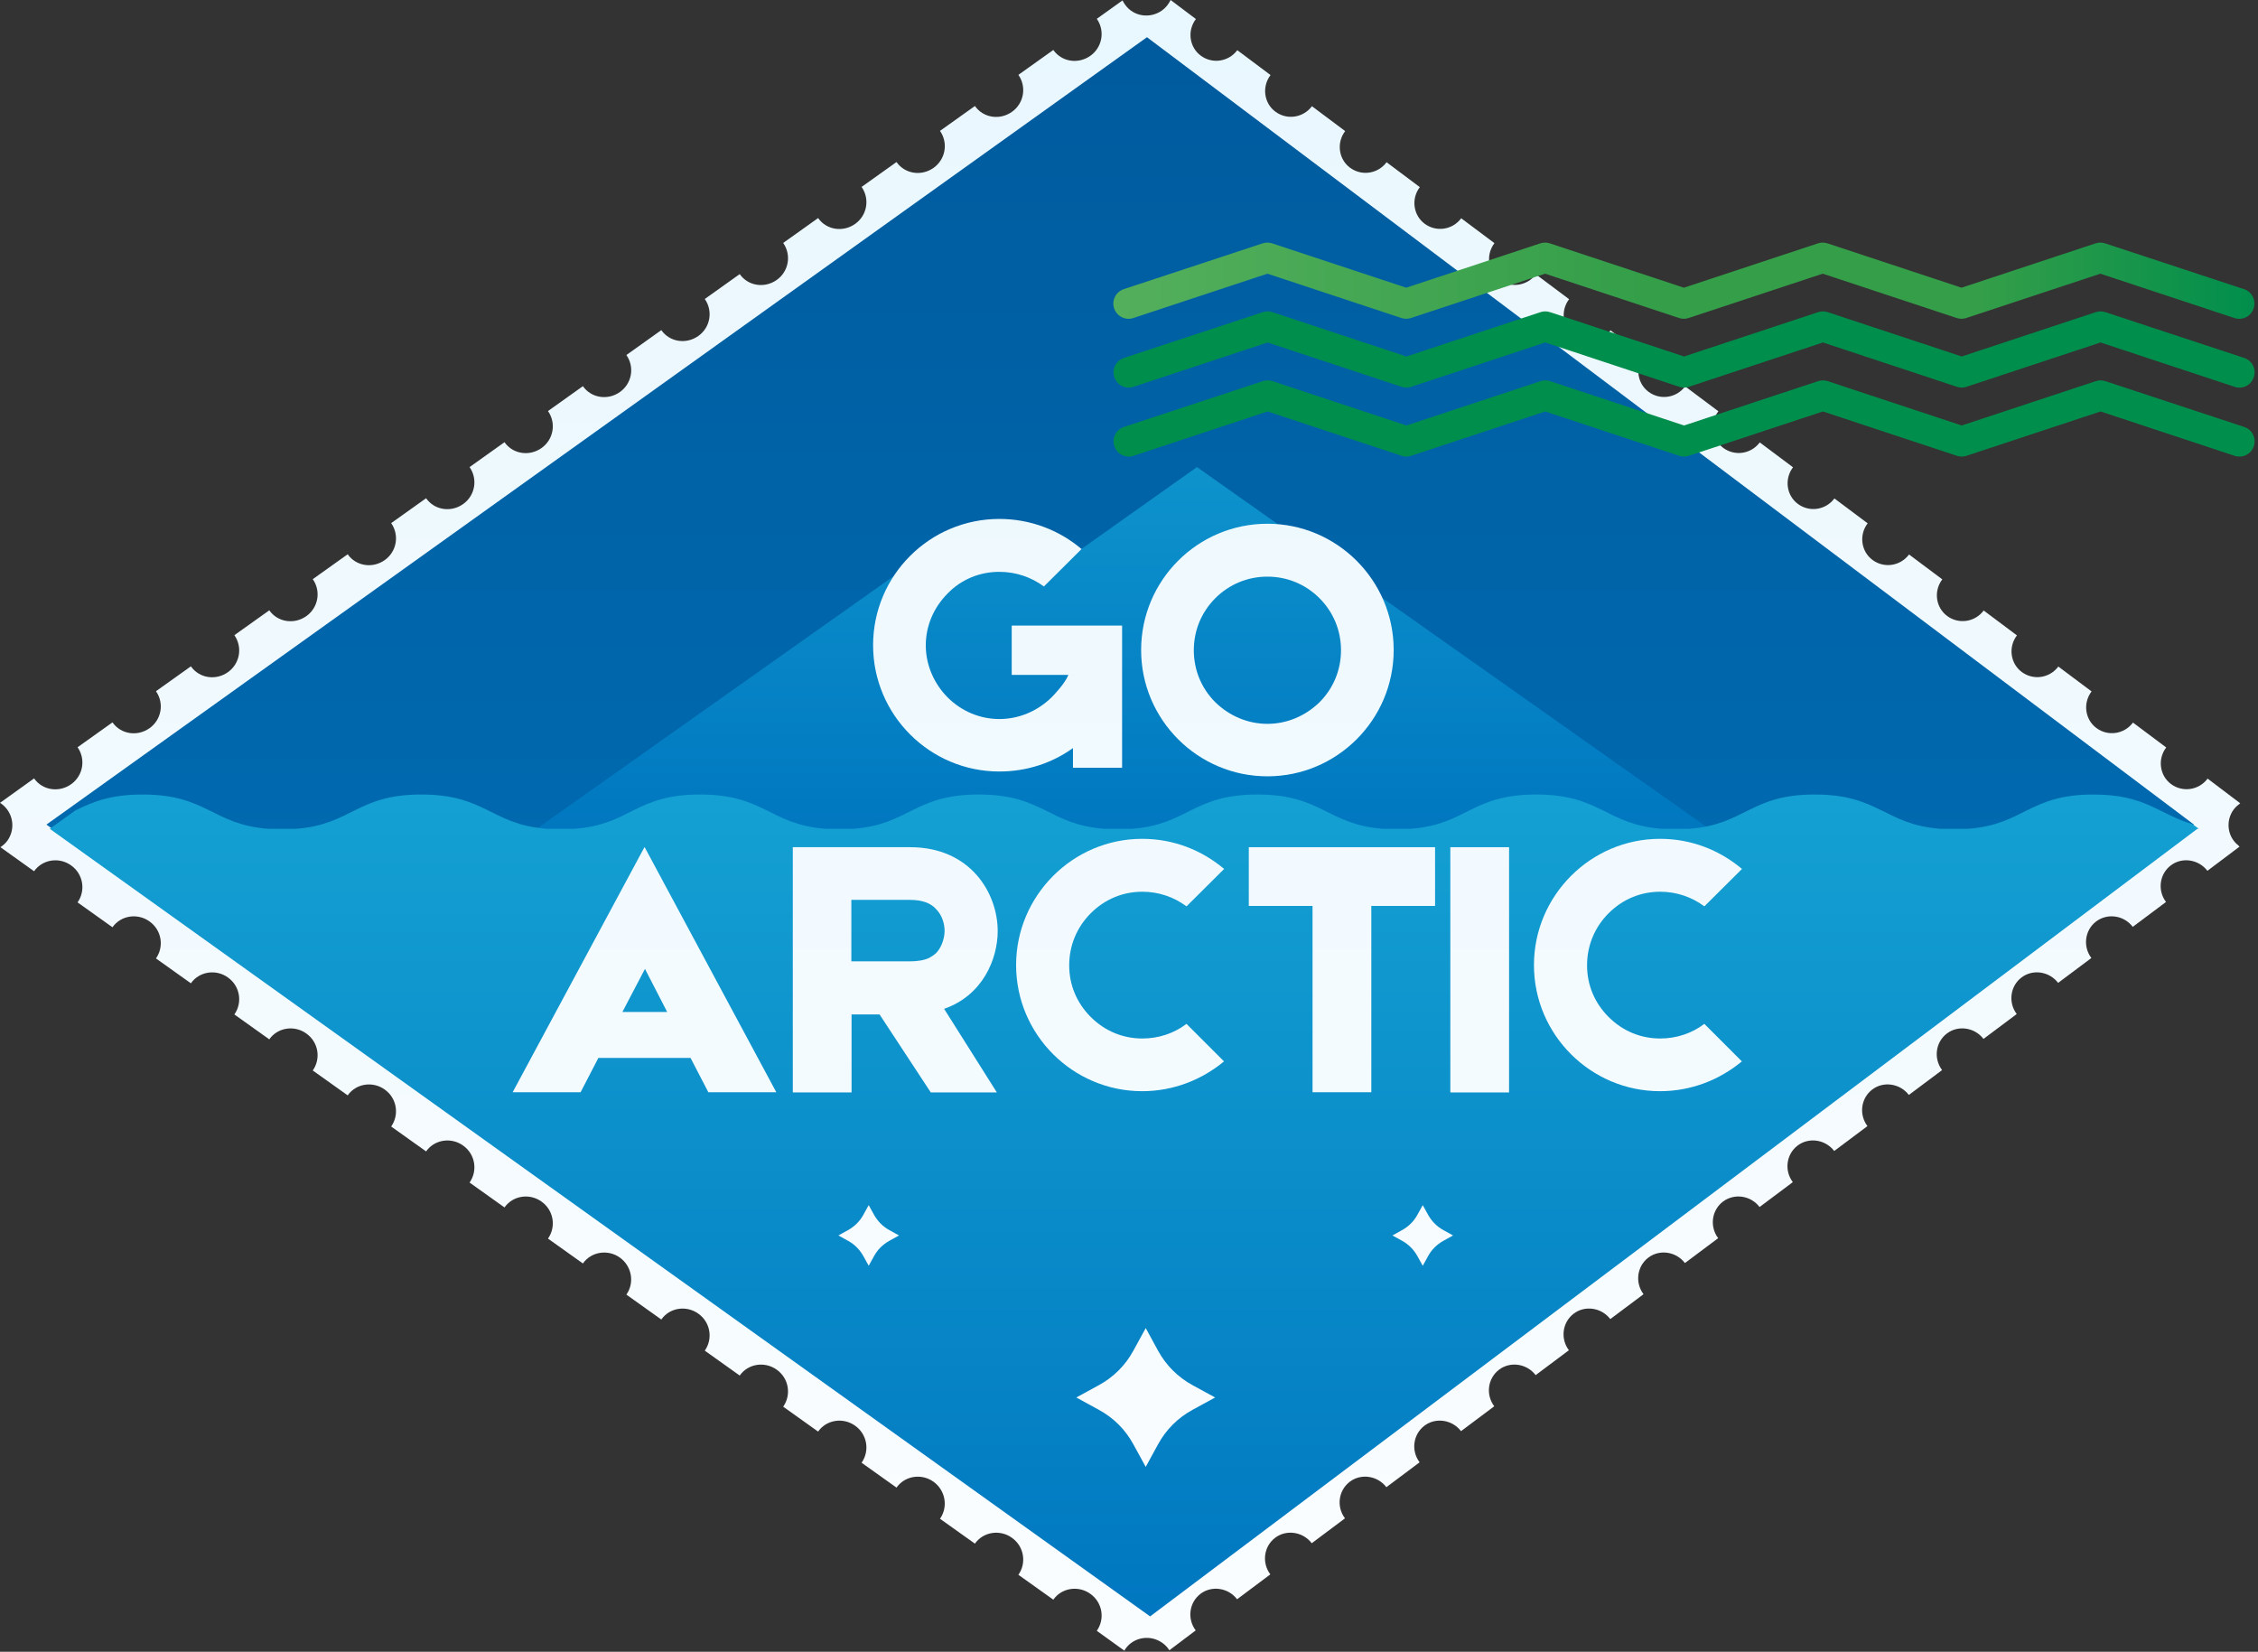
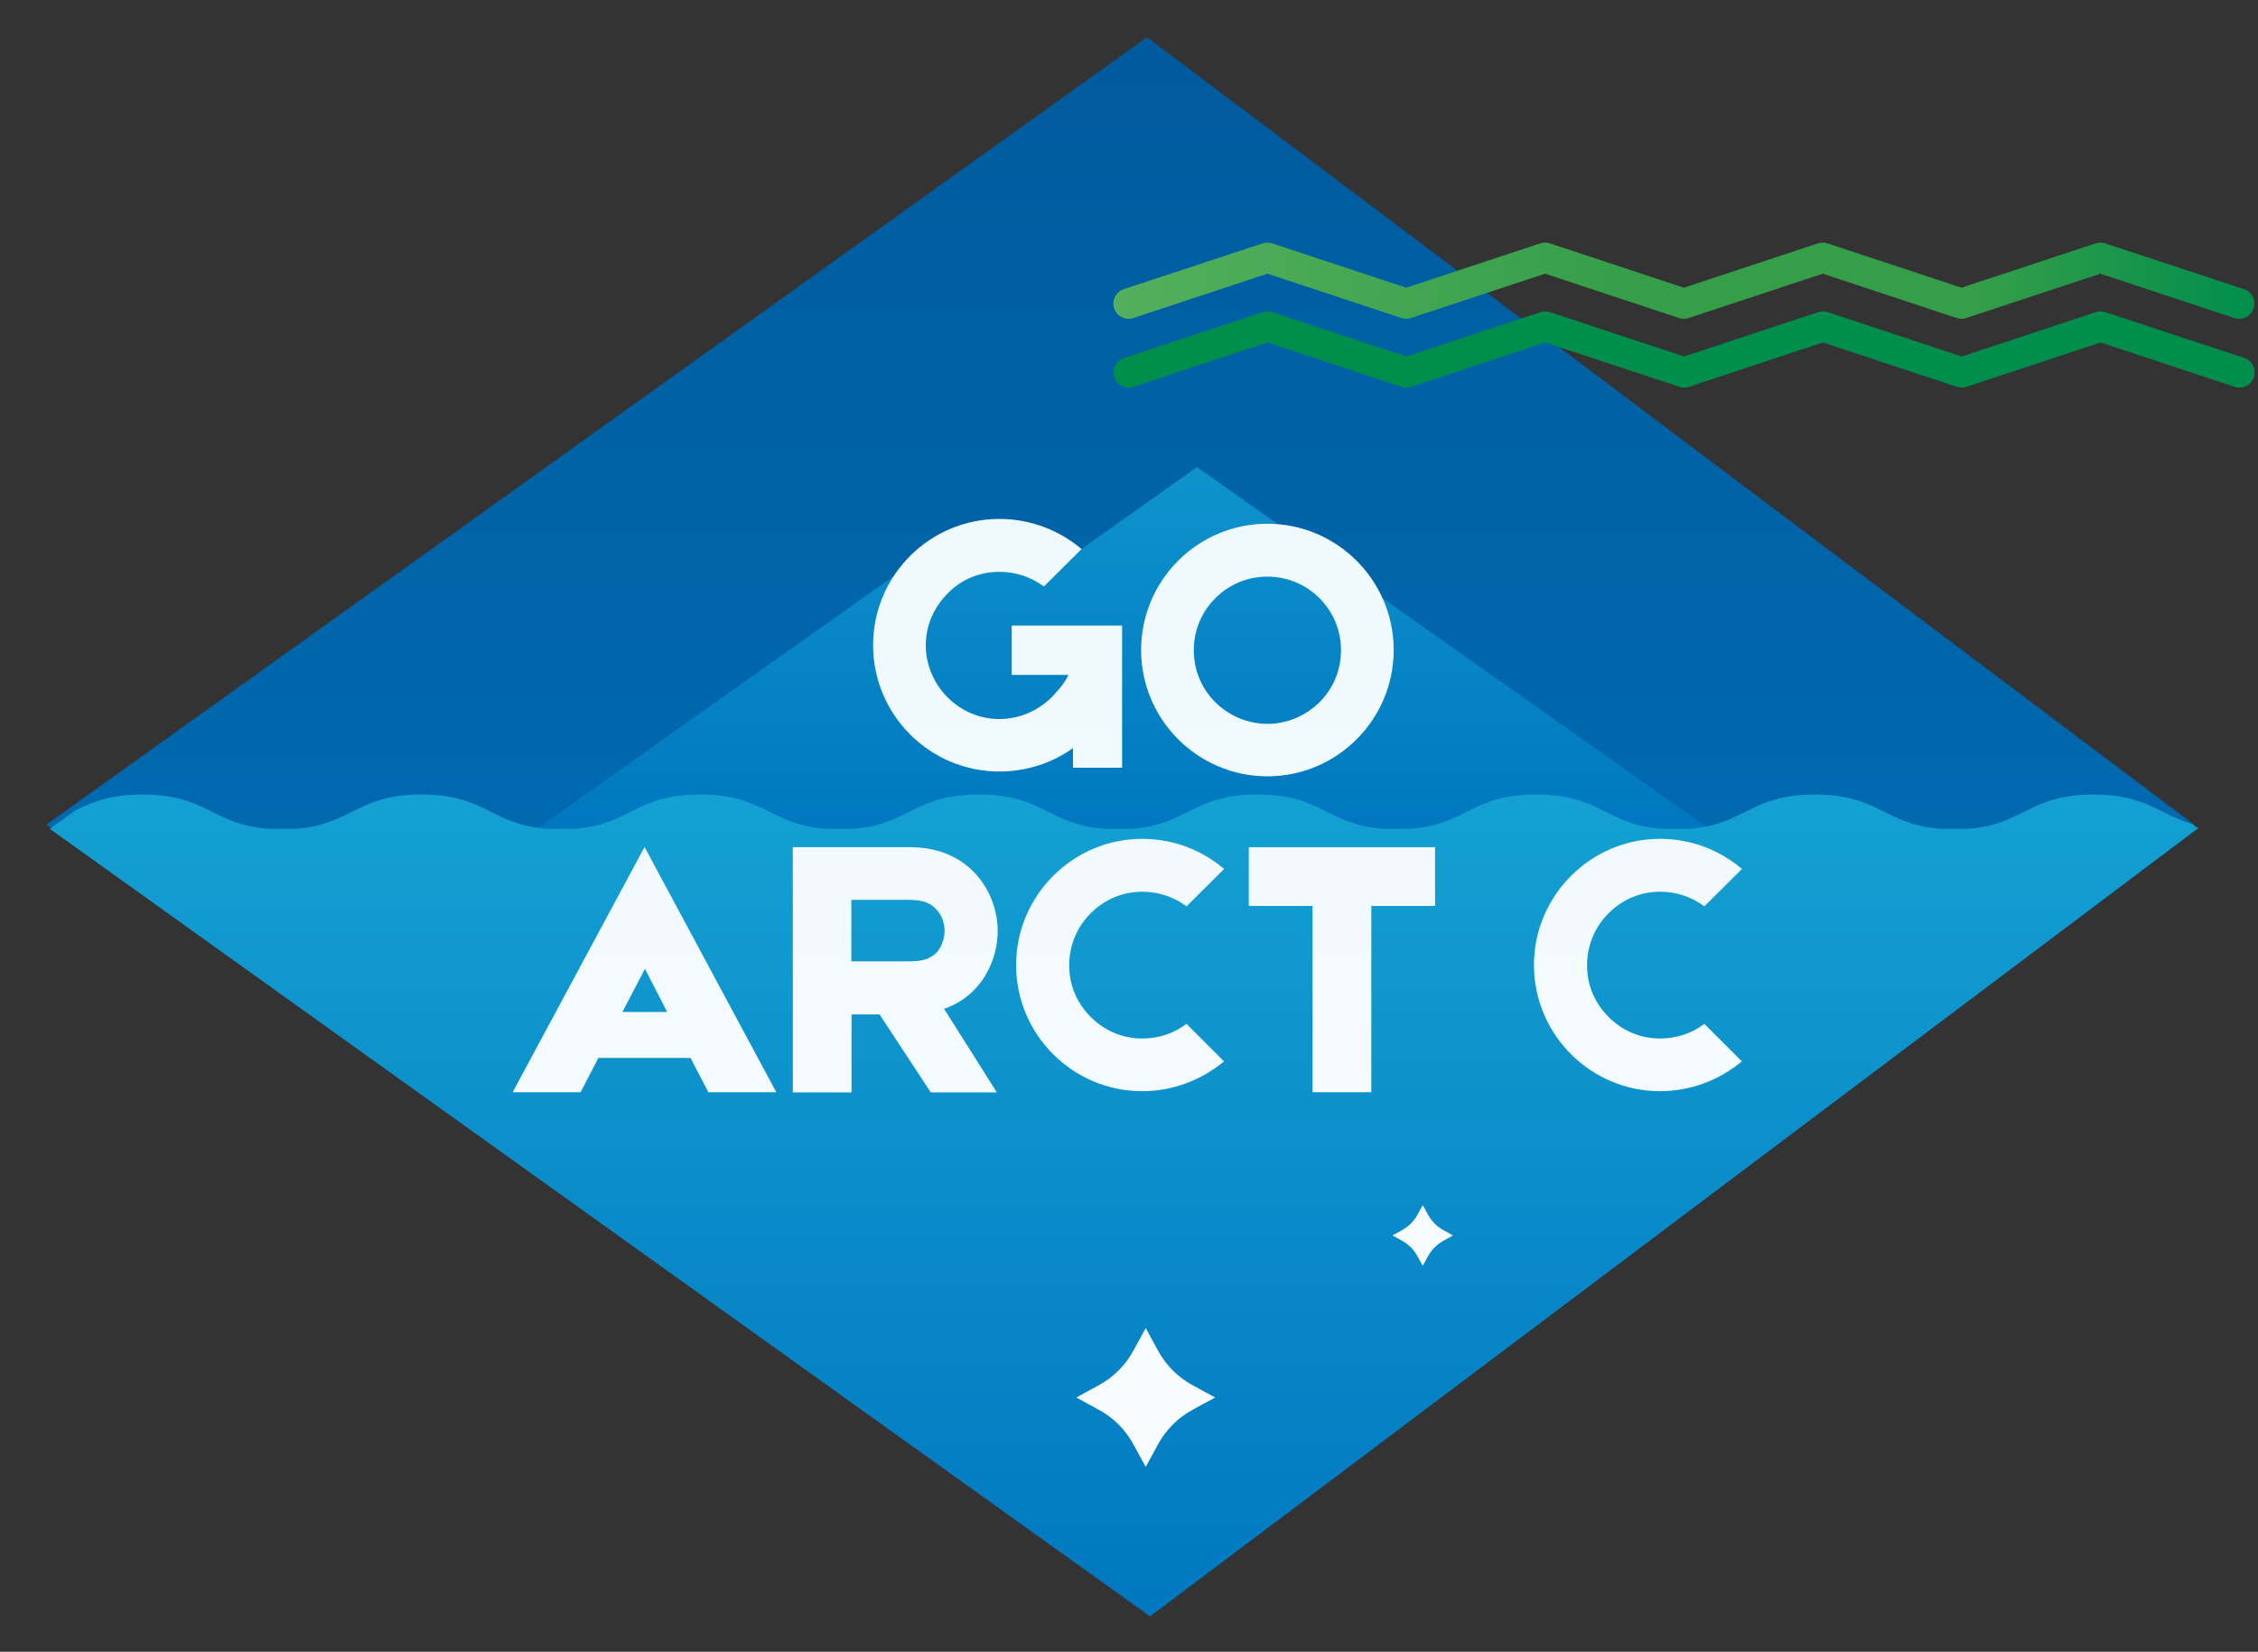
<svg xmlns="http://www.w3.org/2000/svg" width="108" height="79" viewBox="0 0 108 79" fill="none">
  <rect x="0" y="0" width="108" height="79" fill="#333333" stroke="none" />
-   <path d="M107.08 40.45C106.53 40.04 106.43 39.25 106.85 38.7C106.94 38.59 107.04 38.5 107.15 38.42L105.59 37.24C105.17 37.8 104.39 37.91 103.84 37.5C103.29 37.09 103.19 36.3 103.61 35.75L102.02 34.56C101.6 35.12 100.82 35.23 100.27 34.82C99.72 34.41 99.62 33.62 100.04 33.07L98.45 31.88C98.03 32.44 97.25 32.55 96.7 32.14C96.15 31.73 96.05 30.94 96.47 30.39L94.88 29.2C94.46 29.76 93.68 29.87 93.13 29.46C92.58 29.05 92.48 28.26 92.9 27.71L91.31 26.52C90.89 27.08 90.11 27.19 89.56 26.78C89.01 26.37 88.91 25.58 89.33 25.03L87.74 23.84C87.32 24.4 86.54 24.51 85.99 24.1C85.44 23.69 85.34 22.9 85.76 22.35L84.17 21.16C83.75 21.72 82.97 21.83 82.42 21.42C81.87 21.01 81.77 20.22 82.19 19.67L80.6 18.48C80.18 19.04 79.4 19.15 78.85 18.74C78.3 18.33 78.2 17.54 78.62 16.99L77.03 15.8C76.61 16.36 75.83 16.47 75.28 16.06C74.73 15.65 74.63 14.86 75.05 14.31L73.46 13.12C73.04 13.68 72.26 13.79 71.71 13.38C71.16 12.97 71.06 12.18 71.48 11.63L69.89 10.44C69.47 11 68.69 11.11 68.14 10.7C67.59 10.29 67.49 9.5 67.91 8.95L66.32 7.76C65.9 8.32 65.12 8.43 64.57 8.02C64.02 7.61 63.92 6.82 64.34 6.27L62.75 5.08C62.33 5.64 61.55 5.75 61 5.34C60.45 4.93 60.35 4.14 60.77 3.59L59.18 2.4C58.76 2.96 57.98 3.07 57.43 2.66C56.88 2.25 56.78 1.46 57.2 0.91L55.99 0C55.9 0.19 55.76 0.37 55.58 0.5C55 0.91 54.21 0.79 53.81 0.22C53.76 0.16 53.73 0.09 53.69 0.02L52.46 0.9C52.86 1.47 52.73 2.26 52.15 2.67C51.57 3.08 50.78 2.96 50.38 2.39L48.71 3.58C49.11 4.15 48.98 4.94 48.4 5.35C47.82 5.76 47.03 5.64 46.63 5.07L44.96 6.26C45.36 6.83 45.23 7.62 44.65 8.03C44.07 8.44 43.28 8.32 42.88 7.75L41.21 8.94C41.61 9.51 41.48 10.3 40.9 10.71C40.32 11.12 39.53 11 39.13 10.43L37.46 11.62C37.86 12.19 37.73 12.98 37.15 13.39C36.57 13.8 35.78 13.68 35.38 13.11L33.71 14.3C34.11 14.87 33.98 15.66 33.4 16.07C32.82 16.48 32.03 16.36 31.63 15.79L29.96 16.98C30.36 17.55 30.23 18.34 29.65 18.75C29.07 19.16 28.28 19.04 27.88 18.47L26.21 19.66C26.61 20.23 26.48 21.02 25.9 21.43C25.32 21.84 24.53 21.72 24.13 21.15L22.46 22.34C22.86 22.91 22.73 23.7 22.15 24.11C21.57 24.52 20.78 24.4 20.38 23.83L18.71 25.02C19.11 25.59 18.98 26.38 18.4 26.79C17.82 27.2 17.03 27.08 16.63 26.51L14.96 27.7C15.36 28.27 15.23 29.06 14.65 29.47C14.07 29.88 13.28 29.76 12.88 29.19L11.21 30.38C11.61 30.95 11.48 31.74 10.9 32.15C10.32 32.56 9.53 32.44 9.13 31.87L7.46 33.06C7.86 33.63 7.73 34.42 7.15 34.83C6.57 35.24 5.78 35.12 5.38 34.55L3.71 35.74C4.11 36.31 3.98 37.1 3.4 37.51C2.82 37.92 2.03 37.8 1.63 37.23L0 38.4C0 38.4 0.03 38.42 0.05 38.43C0.63 38.84 0.76 39.63 0.36 40.2C0.27 40.33 0.15 40.43 0.02 40.52L1.63 41.67C2.03 41.1 2.83 40.98 3.4 41.39C3.98 41.8 4.11 42.59 3.71 43.16L5.38 44.35C5.78 43.78 6.58 43.66 7.15 44.07C7.73 44.48 7.86 45.27 7.46 45.84L9.13 47.03C9.53 46.46 10.33 46.34 10.9 46.75C11.48 47.16 11.61 47.95 11.21 48.52L12.88 49.71C13.28 49.14 14.08 49.02 14.65 49.43C15.23 49.84 15.36 50.63 14.96 51.2L16.63 52.39C17.03 51.82 17.83 51.7 18.4 52.11C18.98 52.52 19.11 53.31 18.71 53.88L20.38 55.07C20.78 54.5 21.58 54.38 22.15 54.79C22.73 55.2 22.86 55.99 22.46 56.56L24.13 57.75C24.53 57.18 25.33 57.06 25.9 57.47C26.48 57.88 26.61 58.67 26.21 59.24L27.88 60.43C28.28 59.86 29.08 59.74 29.65 60.15C30.22 60.56 30.36 61.35 29.96 61.92L31.63 63.11C32.03 62.54 32.83 62.42 33.4 62.83C33.98 63.24 34.11 64.03 33.71 64.6L35.38 65.79C35.78 65.22 36.58 65.1 37.15 65.51C37.73 65.92 37.86 66.71 37.46 67.28L39.13 68.47C39.53 67.9 40.33 67.78 40.9 68.19C41.48 68.6 41.61 69.39 41.21 69.96L42.88 71.15C43.28 70.58 44.08 70.46 44.65 70.87C45.22 71.28 45.36 72.07 44.96 72.64L46.63 73.83C47.03 73.26 47.83 73.14 48.4 73.55C48.98 73.96 49.11 74.75 48.71 75.32L50.38 76.51C50.78 75.94 51.58 75.82 52.15 76.23C52.73 76.64 52.86 77.43 52.46 78L53.78 78.95C53.78 78.95 53.81 78.89 53.83 78.86C54.23 78.29 55.03 78.17 55.6 78.58C55.74 78.68 55.85 78.8 55.93 78.93L57.19 77.98C56.77 77.42 56.88 76.64 57.42 76.23C57.96 75.82 58.75 75.94 59.17 76.49L60.76 75.3C60.34 74.74 60.45 73.96 60.99 73.55C61.53 73.14 62.32 73.26 62.74 73.81L64.33 72.62C63.91 72.06 64.02 71.28 64.56 70.87C65.1 70.46 65.89 70.58 66.31 71.13L67.9 69.94C67.48 69.38 67.59 68.6 68.13 68.19C68.67 67.78 69.46 67.9 69.88 68.45L71.47 67.26C71.05 66.7 71.16 65.92 71.7 65.51C72.24 65.1 73.03 65.22 73.45 65.77L75.04 64.58C74.62 64.02 74.73 63.24 75.27 62.83C75.81 62.42 76.6 62.54 77.02 63.09L78.61 61.9C78.19 61.34 78.3 60.56 78.84 60.15C79.38 59.74 80.17 59.86 80.59 60.41L82.18 59.22C81.76 58.66 81.87 57.88 82.41 57.47C82.96 57.06 83.74 57.18 84.16 57.73L85.75 56.54C85.33 55.98 85.44 55.2 85.98 54.79C86.52 54.38 87.31 54.5 87.73 55.05L89.32 53.86C88.9 53.3 89.01 52.52 89.55 52.11C90.09 51.7 90.88 51.82 91.3 52.37L92.89 51.18C92.47 50.62 92.58 49.84 93.12 49.43C93.66 49.02 94.45 49.14 94.87 49.69L96.46 48.5C96.04 47.94 96.15 47.16 96.69 46.75C97.23 46.34 98.02 46.46 98.44 47.01L100.03 45.82C99.61 45.26 99.72 44.48 100.26 44.07C100.81 43.66 101.59 43.78 102.01 44.33L103.6 43.14C103.18 42.58 103.29 41.8 103.83 41.39C104.37 40.98 105.16 41.1 105.58 41.65L107.12 40.49C107.12 40.49 107.09 40.47 107.07 40.46L107.08 40.45Z" fill="url(#paint0_linear_2996_65)" />
  <path d="M54.85 77.11L2.22 39.44L54.86 1.78L104.94 39.44L54.85 77.11Z" fill="url(#paint1_linear_2996_65)" />
  <path d="M57.251 22.34L49.941 27.52L46.37 24.99L25.23 39.95H82.191L57.251 22.34Z" fill="url(#paint2_linear_2996_65)" />
  <path d="M105.17 39.64L104.87 39.42C103.27 38.96 102.66 38 100.13 38C97.04 38 96.81 39.44 94.13 39.64H92.8C90.12 39.43 89.89 38 86.8 38C83.71 38 83.48 39.44 80.8 39.64H79.47C76.79 39.43 76.57 38 73.47 38C70.38 38 70.15 39.44 67.47 39.64H66.14C63.46 39.43 63.23 38 60.14 38C57.05 38 56.82 39.44 54.14 39.64H52.81C50.13 39.43 49.9 38 46.81 38C43.72 38 43.49 39.44 40.81 39.64H39.48C36.8 39.43 36.57 38 33.48 38C30.39 38 30.16 39.44 27.48 39.64H26.15C23.47 39.43 23.24 38 20.15 38C17.06 38 16.83 39.44 14.15 39.64H12.82C10.14 39.43 9.91 38 6.82 38C5.24 38 4.41 38.37 3.61 38.76L2.38 39.64L55.01 77.31L105.1 39.64H105.17Z" fill="url(#paint3_linear_2996_65)" />
  <path d="M54.8 63.52L55.389 64.6C55.77 65.3 56.34 65.87 57.039 66.25L58.12 66.84L57.039 67.43C56.34 67.81 55.77 68.38 55.389 69.08L54.8 70.16L54.209 69.08C53.83 68.38 53.26 67.81 52.559 67.43L51.48 66.84L52.559 66.25C53.26 65.87 53.83 65.3 54.209 64.6L54.8 63.52Z" fill="url(#paint4_linear_2996_65)" />
  <path d="M68.05 57.64L68.31 58.11C68.48 58.41 68.72 58.66 69.03 58.83L69.5 59.09L69.03 59.35C68.73 59.52 68.48 59.76 68.31 60.07L68.05 60.54L67.79 60.07C67.62 59.77 67.38 59.52 67.07 59.35L66.6 59.09L67.07 58.83C67.37 58.66 67.62 58.42 67.79 58.11L68.05 57.64Z" fill="url(#paint5_linear_2996_65)" />
-   <path d="M41.55 57.64L41.81 58.11C41.98 58.41 42.22 58.66 42.53 58.83L43 59.09L42.53 59.35C42.23 59.52 41.98 59.76 41.81 60.07L41.55 60.54L41.29 60.07C41.12 59.77 40.88 59.52 40.57 59.35L40.1 59.09L40.57 58.83C40.87 58.66 41.12 58.42 41.29 58.11L41.55 57.64Z" fill="url(#paint6_linear_2996_65)" />
  <path d="M33.039 50.6H28.619L27.77 52.24H24.52L30.829 40.51L37.13 52.24H33.88L33.029 50.6H33.039ZM31.91 48.4L30.849 46.34L29.77 48.4H31.919H31.91Z" fill="url(#paint7_linear_2996_65)" />
  <path d="M45.15 48.24L47.68 52.25H44.52L42.07 48.52H40.73V52.25H37.92V40.52H43.53C46.42 40.52 47.72 42.72 47.72 44.53C47.72 45.85 47.02 47.6 45.16 48.25L45.15 48.24ZM40.73 45.98H43.51C43.87 45.98 44.2 45.93 44.43 45.82C44.59 45.73 44.74 45.64 44.84 45.51C45.09 45.2 45.18 44.79 45.18 44.52C45.18 44.23 45.09 43.82 44.8 43.51C44.53 43.19 44.11 43.04 43.52 43.04H40.72V45.98H40.73Z" fill="url(#paint8_linear_2996_65)" />
  <path d="M58.55 50.76C57.49 51.64 56.13 52.19 54.63 52.19C51.31 52.19 48.6 49.48 48.6 46.16C48.6 42.84 51.31 40.12 54.63 40.12C56.13 40.12 57.48 40.66 58.55 41.56L56.75 43.35C56.15 42.9 55.41 42.65 54.64 42.65C53.7 42.65 52.84 43.01 52.17 43.68C51.5 44.35 51.14 45.23 51.14 46.17C51.14 47.11 51.5 47.97 52.17 48.64C52.84 49.31 53.7 49.67 54.64 49.67C55.42 49.67 56.16 49.42 56.75 48.97L58.55 50.77V50.76Z" fill="url(#paint9_linear_2996_65)" />
  <path d="M65.59 43.33V52.24H62.779V43.33H59.73V40.52H68.639V43.33H65.59Z" fill="url(#paint10_linear_2996_65)" />
-   <path d="M72.179 40.52V52.25H69.369V40.52H72.179Z" fill="url(#paint11_linear_2996_65)" />
  <path d="M83.319 50.76C82.259 51.64 80.899 52.19 79.399 52.19C76.079 52.19 73.369 49.48 73.369 46.16C73.369 42.84 76.079 40.12 79.399 40.12C80.899 40.12 82.249 40.66 83.319 41.56L81.519 43.35C80.919 42.9 80.179 42.65 79.409 42.65C78.469 42.65 77.609 43.01 76.939 43.68C76.269 44.35 75.909 45.23 75.909 46.17C75.909 47.11 76.269 47.97 76.939 48.64C77.609 49.31 78.469 49.67 79.409 49.67C80.189 49.67 80.929 49.42 81.519 48.97L83.319 50.77V50.76Z" fill="url(#paint12_linear_2996_65)" />
  <path d="M54.209 15.21L60.62 13.09L67.029 15.21C67.18 15.26 67.34 15.26 67.49 15.21L73.9 13.09L80.309 15.21C80.46 15.26 80.62 15.26 80.769 15.21L87.18 13.09L93.59 15.21C93.74 15.26 93.9 15.26 94.049 15.21L100.46 13.09L106.87 15.21C106.95 15.24 107.02 15.25 107.1 15.25C107.41 15.25 107.69 15.06 107.79 14.75C107.92 14.37 107.71 13.95 107.33 13.83L100.69 11.64C100.54 11.59 100.38 11.59 100.23 11.64L93.82 13.76L87.409 11.64C87.26 11.59 87.1 11.59 86.95 11.64L80.54 13.76L74.129 11.64C73.98 11.59 73.82 11.59 73.669 11.64L67.26 13.76L60.849 11.64C60.7 11.59 60.539 11.59 60.389 11.64L53.749 13.83C53.37 13.96 53.16 14.37 53.289 14.75C53.419 15.13 53.83 15.34 54.209 15.21Z" fill="url(#paint13_linear_2996_65)" />
  <path d="M107.339 17.12L100.699 14.93C100.549 14.88 100.389 14.88 100.239 14.93L93.829 17.05L87.419 14.93C87.269 14.88 87.109 14.88 86.959 14.93L80.549 17.05L74.139 14.93C73.989 14.88 73.829 14.88 73.679 14.93L67.269 17.05L60.859 14.93C60.709 14.88 60.549 14.88 60.399 14.93L53.759 17.12C53.379 17.25 53.169 17.66 53.299 18.04C53.429 18.42 53.839 18.63 54.219 18.5L60.629 16.38L67.039 18.5C67.189 18.55 67.349 18.55 67.499 18.5L73.909 16.38L80.319 18.5C80.469 18.55 80.629 18.55 80.779 18.5L87.189 16.38L93.599 18.5C93.749 18.55 93.909 18.55 94.059 18.5L100.469 16.38L106.879 18.5C106.959 18.53 107.029 18.54 107.109 18.54C107.419 18.54 107.699 18.35 107.799 18.04C107.929 17.66 107.719 17.24 107.339 17.12Z" fill="url(#paint14_linear_2996_65)" />
-   <path d="M107.339 20.42L100.699 18.23C100.549 18.18 100.389 18.18 100.239 18.23L93.829 20.35L87.419 18.23C87.269 18.18 87.109 18.18 86.959 18.23L80.549 20.35L74.139 18.23C73.989 18.18 73.829 18.18 73.679 18.23L67.269 20.35L60.859 18.23C60.709 18.18 60.549 18.18 60.399 18.23L53.759 20.42C53.379 20.55 53.169 20.96 53.299 21.34C53.399 21.65 53.689 21.84 53.989 21.84C54.069 21.84 54.139 21.83 54.219 21.8L60.629 19.68L67.039 21.8C67.189 21.85 67.349 21.85 67.499 21.8L73.909 19.68L80.319 21.8C80.469 21.85 80.629 21.85 80.779 21.8L87.189 19.68L93.599 21.8C93.749 21.85 93.909 21.85 94.059 21.8L100.469 19.68L106.879 21.8C107.259 21.93 107.679 21.72 107.799 21.34C107.929 20.96 107.719 20.54 107.339 20.42Z" fill="url(#paint15_linear_2996_65)" />
  <path d="M48.39 29.93V32.28H51.1C50.94 32.69 50.41 33.24 50.29 33.36C49.62 34.01 48.74 34.39 47.8 34.39C46.86 34.39 45.98 34.01 45.33 33.36C44.68 32.71 44.28 31.81 44.28 30.87C44.28 29.93 44.66 29.05 45.33 28.38C45.98 27.71 46.86 27.35 47.8 27.35C48.58 27.35 49.32 27.6 49.93 28.05L51.73 26.26C50.67 25.36 49.29 24.82 47.8 24.82C44.46 24.82 41.76 27.53 41.76 30.86C41.76 34.19 44.47 36.9 47.8 36.9C49.12 36.9 50.33 36.49 51.32 35.78V36.72H53.67V29.92H48.4L48.39 29.93ZM51.31 32.29L51.29 32.27H51.31V32.29Z" fill="url(#paint16_linear_2996_65)" />
  <path d="M60.62 25.05C57.28 25.05 54.58 27.76 54.58 31.09C54.58 34.42 57.29 37.13 60.62 37.13C63.95 37.13 66.66 34.42 66.66 31.09C66.66 27.76 63.95 25.05 60.62 25.05ZM63.11 33.59C62.44 34.24 61.56 34.62 60.62 34.62C59.68 34.62 58.8 34.24 58.13 33.59C57.46 32.92 57.1 32.04 57.1 31.1C57.1 30.16 57.46 29.28 58.13 28.61C58.8 27.94 59.68 27.58 60.62 27.58C61.56 27.58 62.44 27.94 63.11 28.61C63.78 29.28 64.14 30.16 64.14 31.1C64.14 32.04 63.78 32.92 63.11 33.59Z" fill="url(#paint17_linear_2996_65)" />
  <defs>
    <linearGradient id="paint0_linear_2996_65" x1="53.57" y1="1.28" x2="53.57" y2="76.84" gradientUnits="userSpaceOnUse">
      <stop stop-color="#E9F7FE" />
      <stop offset="1" stop-color="#FAFDFF" />
    </linearGradient>
    <linearGradient id="paint1_linear_2996_65" x1="53.58" y1="77.48" x2="53.58" y2="2.98" gradientUnits="userSpaceOnUse">
      <stop stop-color="#0077C0" />
      <stop offset="1" stop-color="#005B9E" />
    </linearGradient>
    <linearGradient id="paint2_linear_2996_65" x1="53.711" y1="14.3" x2="53.711" y2="39.82" gradientUnits="userSpaceOnUse">
      <stop stop-color="#14A0D2" />
      <stop offset="1" stop-color="#0077C0" />
    </linearGradient>
    <linearGradient id="paint3_linear_2996_65" x1="53.8" y1="38.46" x2="53.8" y2="77.18" gradientUnits="userSpaceOnUse">
      <stop stop-color="#14A0D2" />
      <stop offset="1" stop-color="#0077C0" />
    </linearGradient>
    <linearGradient id="paint4_linear_2996_65" x1="54.8" y1="1.28" x2="54.8" y2="76.84" gradientUnits="userSpaceOnUse">
      <stop stop-color="#E9F7FE" />
      <stop offset="1" stop-color="#FAFDFF" />
    </linearGradient>
    <linearGradient id="paint5_linear_2996_65" x1="68.05" y1="1.28" x2="68.05" y2="76.84" gradientUnits="userSpaceOnUse">
      <stop stop-color="#E9F7FE" />
      <stop offset="1" stop-color="#FAFDFF" />
    </linearGradient>
    <linearGradient id="paint6_linear_2996_65" x1="41.55" y1="1.28" x2="41.55" y2="76.84" gradientUnits="userSpaceOnUse">
      <stop stop-color="#E9F7FE" />
      <stop offset="1" stop-color="#FAFDFF" />
    </linearGradient>
    <linearGradient id="paint7_linear_2996_65" x1="30.829" y1="1.28" x2="30.829" y2="76.84" gradientUnits="userSpaceOnUse">
      <stop stop-color="#E9F7FE" />
      <stop offset="1" stop-color="#FAFDFF" />
    </linearGradient>
    <linearGradient id="paint8_linear_2996_65" x1="42.82" y1="1.28" x2="42.82" y2="76.84" gradientUnits="userSpaceOnUse">
      <stop stop-color="#E9F7FE" />
      <stop offset="1" stop-color="#FAFDFF" />
    </linearGradient>
    <linearGradient id="paint9_linear_2996_65" x1="53.58" y1="1.28" x2="53.58" y2="76.84" gradientUnits="userSpaceOnUse">
      <stop stop-color="#E9F7FE" />
      <stop offset="1" stop-color="#FAFDFF" />
    </linearGradient>
    <linearGradient id="paint10_linear_2996_65" x1="64.18" y1="1.28" x2="64.18" y2="76.84" gradientUnits="userSpaceOnUse">
      <stop stop-color="#E9F7FE" />
      <stop offset="1" stop-color="#FAFDFF" />
    </linearGradient>
    <linearGradient id="paint11_linear_2996_65" x1="70.779" y1="1.28" x2="70.779" y2="76.84" gradientUnits="userSpaceOnUse">
      <stop stop-color="#E9F7FE" />
      <stop offset="1" stop-color="#FAFDFF" />
    </linearGradient>
    <linearGradient id="paint12_linear_2996_65" x1="78.349" y1="1.28" x2="78.349" y2="76.84" gradientUnits="userSpaceOnUse">
      <stop stop-color="#E9F7FE" />
      <stop offset="1" stop-color="#FAFDFF" />
    </linearGradient>
    <linearGradient id="paint13_linear_2996_65" x1="53.249" y1="13.42" x2="107.84" y2="13.42" gradientUnits="userSpaceOnUse">
      <stop stop-color="#54AF5C" />
      <stop offset="0.47" stop-color="#349E49" />
      <stop offset="0.76" stop-color="#349E49" />
      <stop offset="1" stop-color="#008E4C" />
    </linearGradient>
    <linearGradient id="paint14_linear_2996_65" x1="-10.021" y1="16.72" x2="-9.021" y2="16.72" gradientUnits="userSpaceOnUse">
      <stop stop-color="#54AF5C" />
      <stop offset="0.47" stop-color="#349E49" />
      <stop offset="0.76" stop-color="#349E49" />
      <stop offset="1" stop-color="#008E4C" />
    </linearGradient>
    <linearGradient id="paint15_linear_2996_65" x1="-10.021" y1="20.01" x2="-9.021" y2="20.01" gradientUnits="userSpaceOnUse">
      <stop stop-color="#54AF5C" />
      <stop offset="0.47" stop-color="#349E49" />
      <stop offset="0.76" stop-color="#349E49" />
      <stop offset="1" stop-color="#008E4C" />
    </linearGradient>
    <linearGradient id="paint16_linear_2996_65" x1="47.7" y1="1.28" x2="47.7" y2="76.84" gradientUnits="userSpaceOnUse">
      <stop stop-color="#E9F7FE" />
      <stop offset="1" stop-color="#FAFDFF" />
    </linearGradient>
    <linearGradient id="paint17_linear_2996_65" x1="60.62" y1="1.28" x2="60.62" y2="76.84" gradientUnits="userSpaceOnUse">
      <stop stop-color="#E9F7FE" />
      <stop offset="1" stop-color="#FAFDFF" />
    </linearGradient>
  </defs>
</svg>